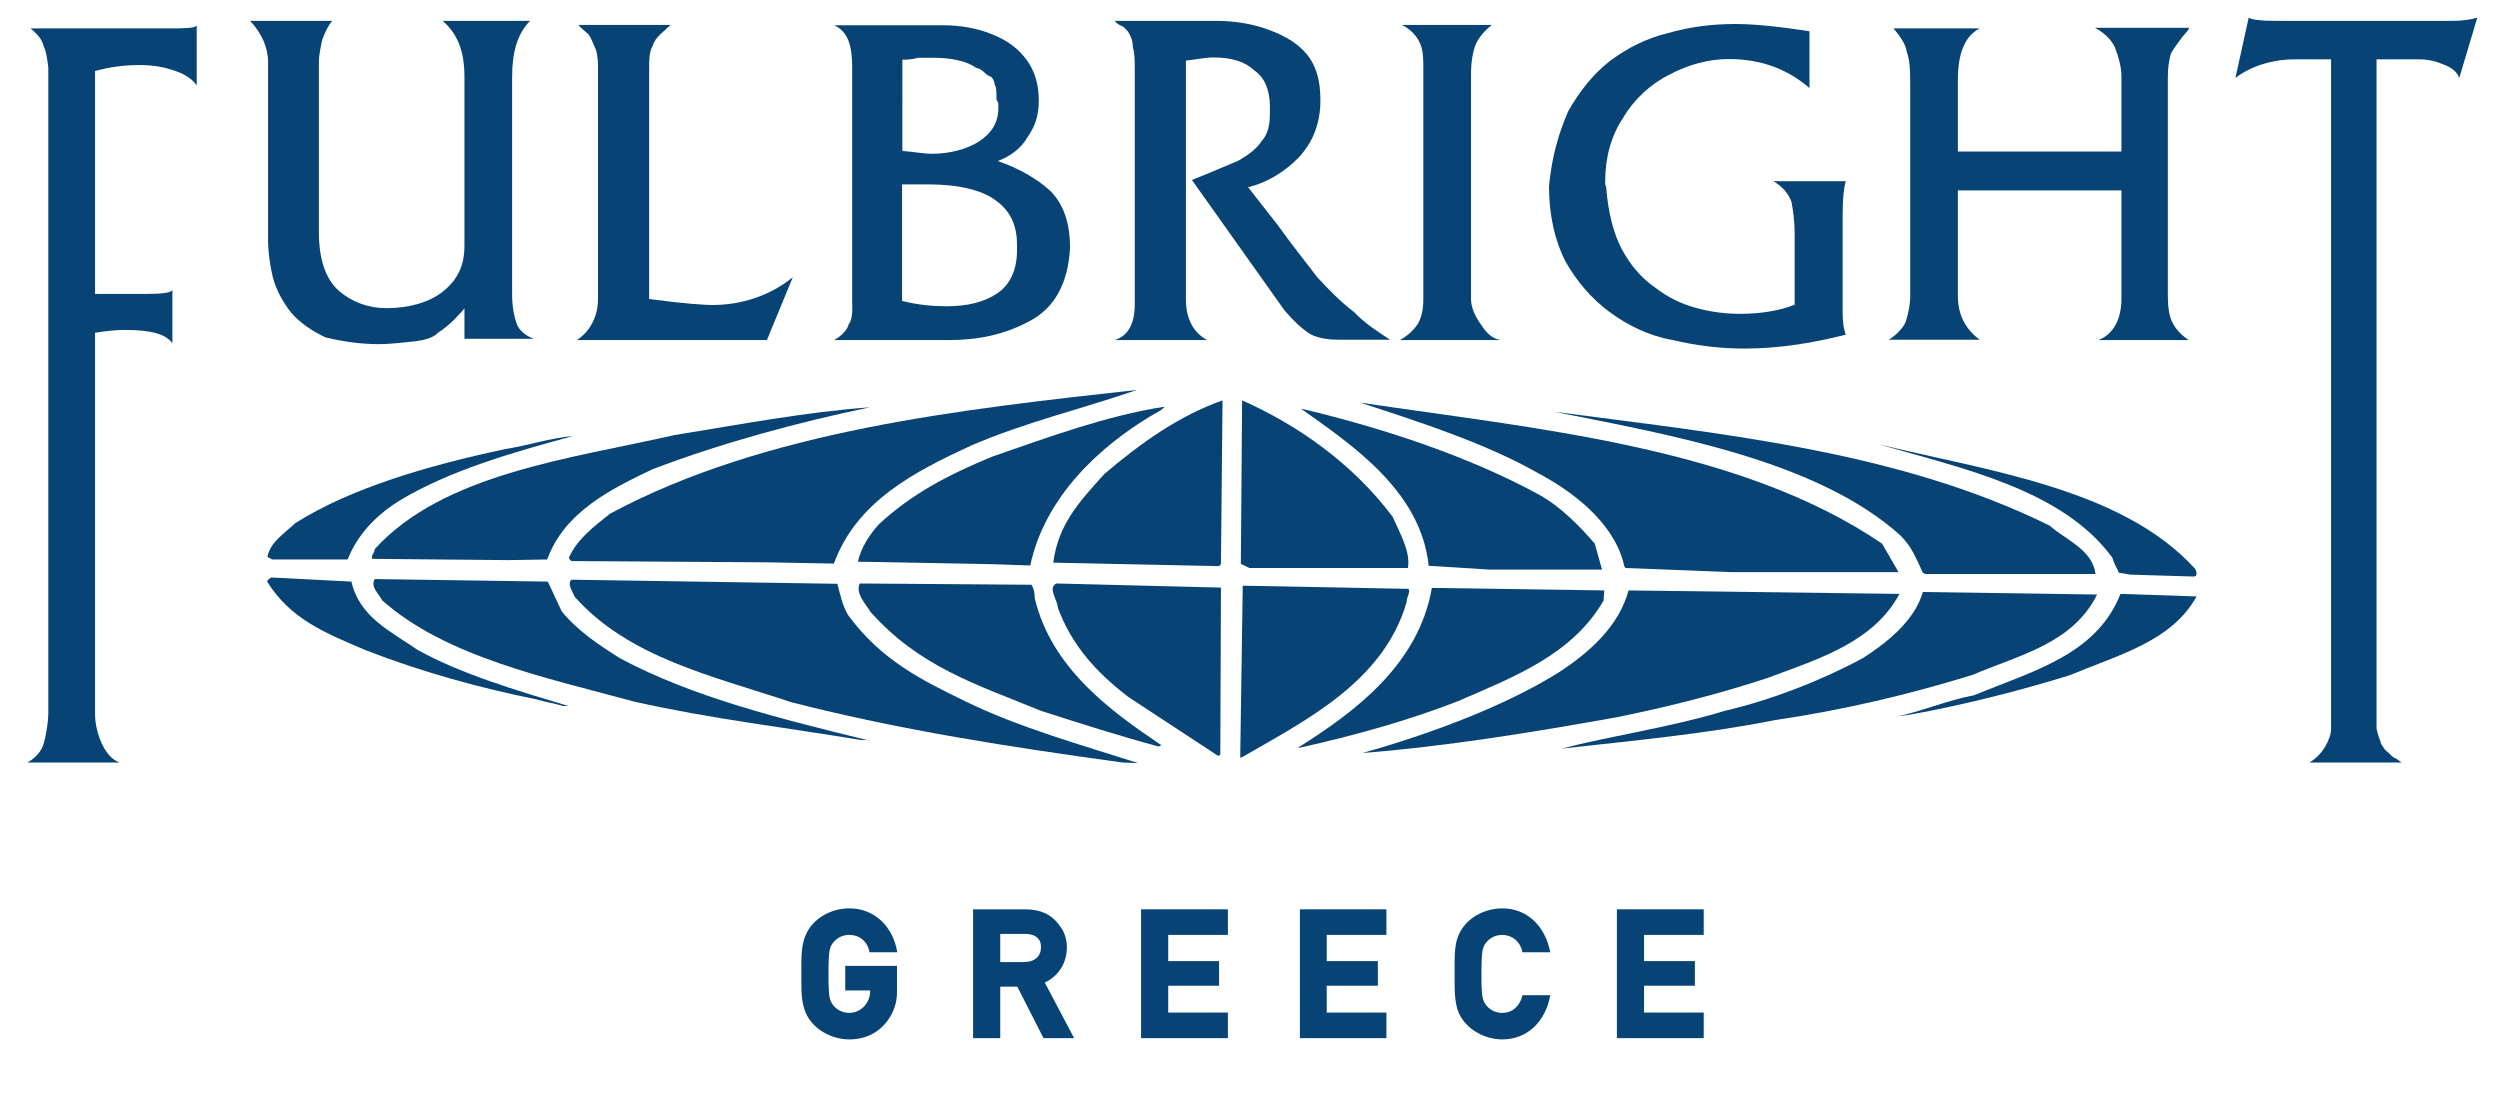
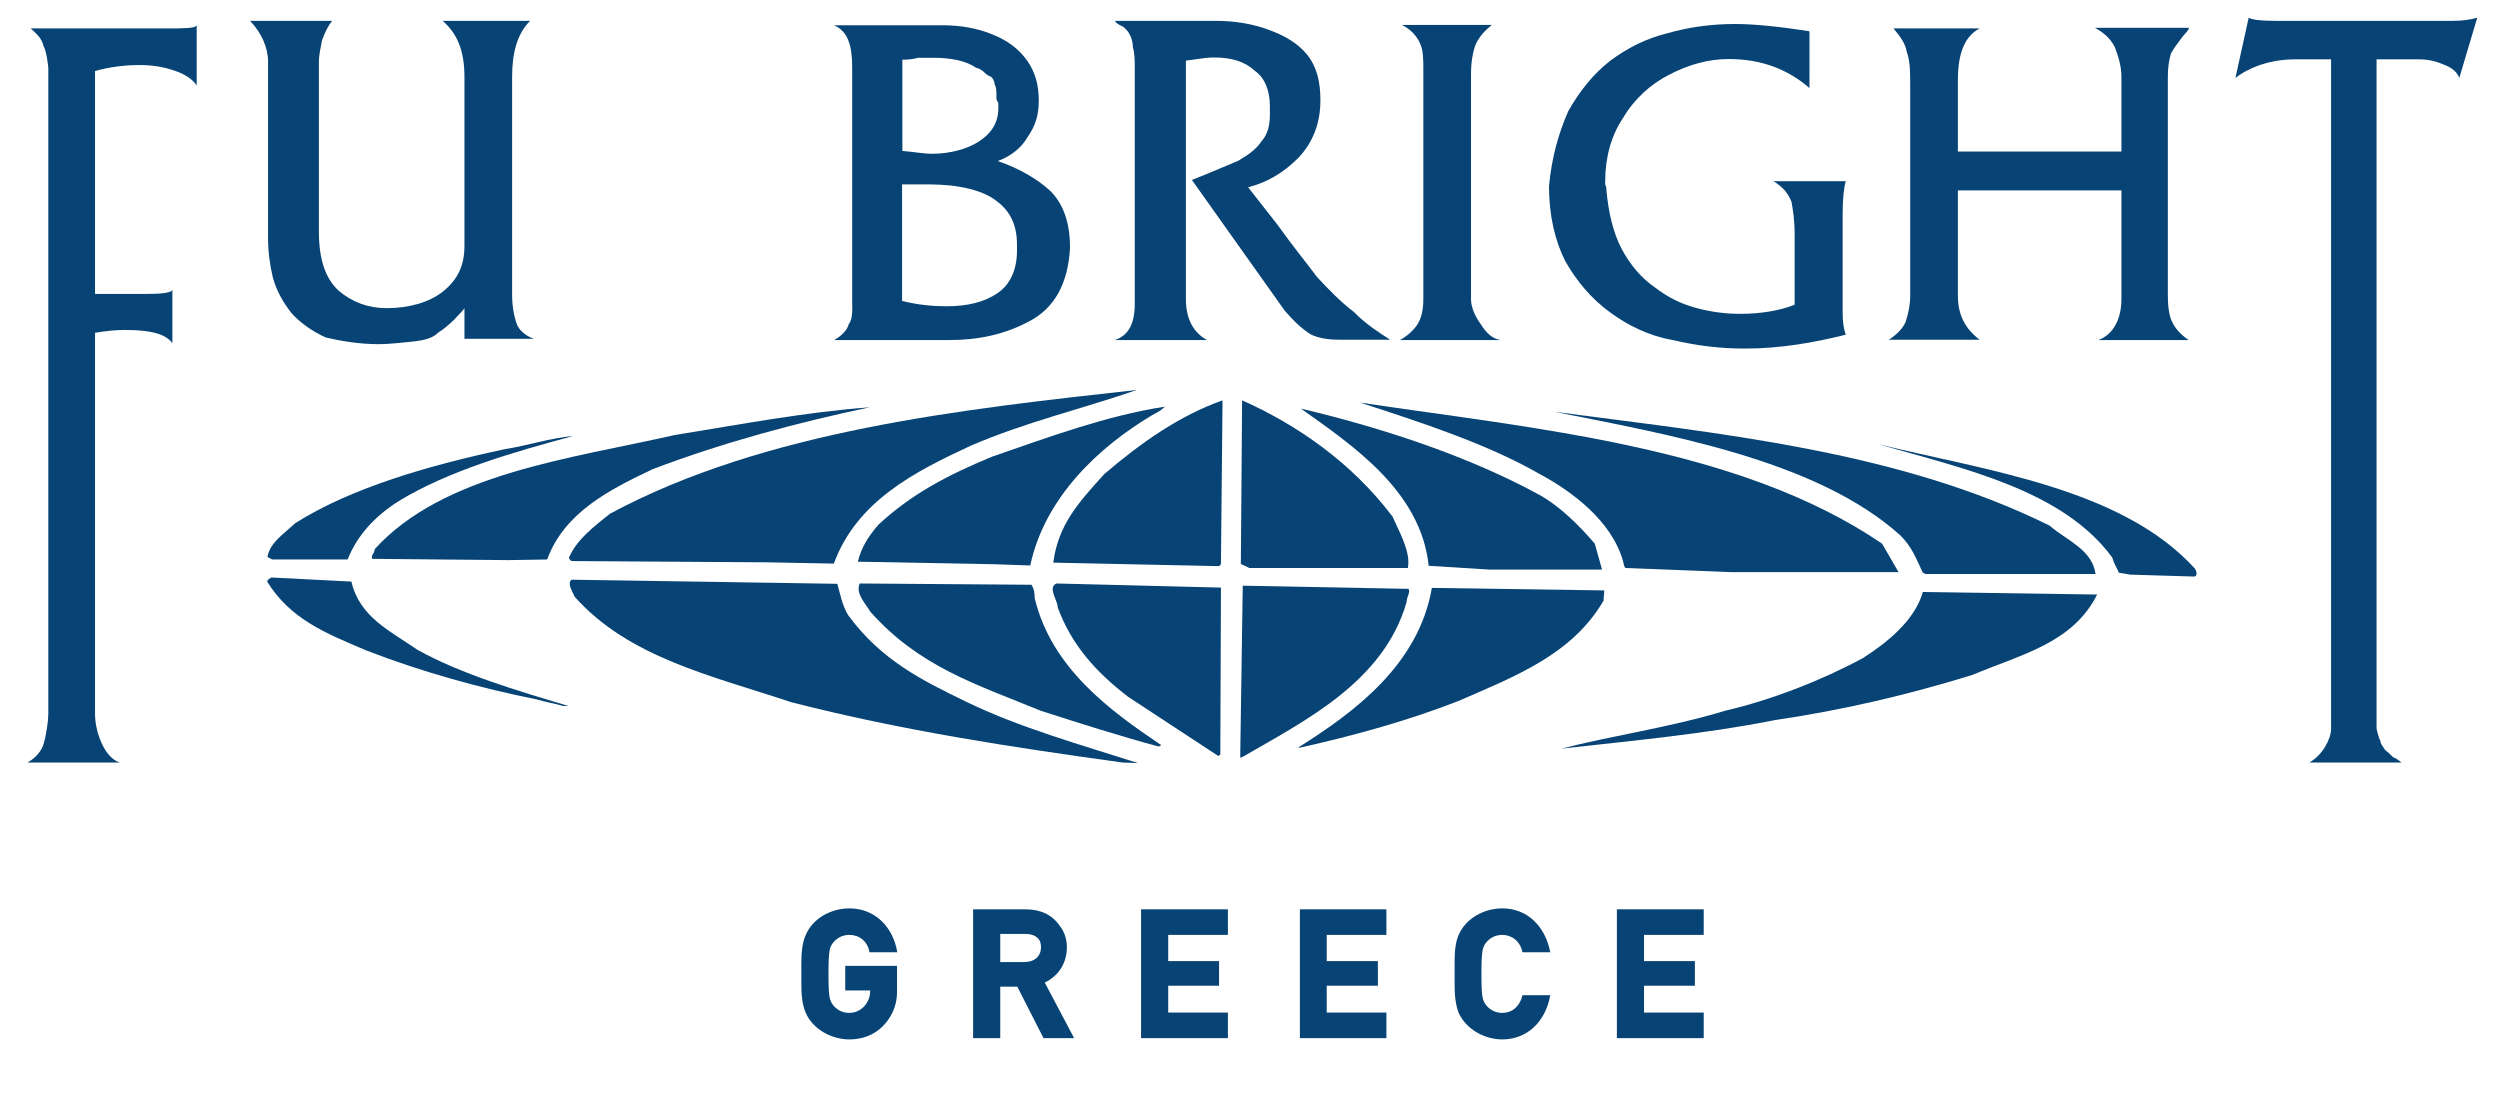
<svg xmlns="http://www.w3.org/2000/svg" version="1.0" id="Layer_1" x="0px" y="0px" viewBox="0 0 791.8 347.3" style="enable-background:new 0 0 791.8 347.3;" xml:space="preserve">
  <style type="text/css">
	.st0{fill:#074475;}
	.st1{fill:#8C1515;}
	.st2{fill:#1A3961;}
	.st3{fill:#A9A9AA;}
	.st4{fill:#8C7C83;}
	.st5{fill:#1D1D1B;}
	.st6{fill:#2B8791;}
	.st7{fill:#00478D;}
	.st8{fill:#647DBD;}
	.st9{fill:#8C8C8B;}
</style>
  <g>
    <path class="st0" d="M268.6,194.8c-1.9-3.2-2.5-6.7-3.4-9.9l-84.2-1.3c-1.5,1.3,0.4,3.8,1,5.4c17.2,19.3,43.4,25,68.6,33.4   c35.1,9,70.1,14.3,104.9,19.1l5,0.2c-17.8-5.7-37.8-11.3-54.6-19.5C291.9,215.4,279.1,209.1,268.6,194.8z" />
    <path class="st0" d="M445.5,190.7c0-1.7,1.3-3.1,0.6-4.2l-52.5-1l-0.8,54.4c0.2,0,0.6,0,0.8-0.2C413,228.4,438.2,216.1,445.5,190.7   z" />
    <path class="st0" d="M385.9,239.4l0.6-0.4l0.2-52.9l-52.1-1.3c-2.9,1.3,0.4,5.3,0.4,7.6c4.4,11.8,11.8,20.2,22.3,28.3l28.5,18.7   H385.9z" />
-     <path class="st0" d="M493.8,212.9c-17.4,10.9-41.3,19.7-62.3,25.6c26.6-2.1,53.5-6.5,80.4-11.3c16.6-3.4,31.5-7.1,47.7-12.4   c17-6.3,33.8-11.5,42-26.7l-85.8-1.1C512.7,198.4,503.4,206.6,493.8,212.9z" />
    <path class="st0" d="M461.7,222.1c18.5-8,36.3-14.9,46.2-31.9c0-1.3,0.2-2.1,0.2-3.2l-54.6-0.8c-4.2,24.3-24.4,39.3-42.4,50.6h0.6   C428.7,233,445.5,228.4,461.7,222.1z" />
    <path class="st0" d="M664.2,188.3l-55.2-0.8c-2.5,9-11.5,16.2-19.1,21c-13.2,7.1-28.9,13.2-43.5,16.6c-17.4,5.3-36.5,8-51.8,12   c22.3-2.5,45.3-4.6,67.4-9c21.6-3.2,41.4-7.8,62.6-14.3C640.3,207.2,656.5,203.7,664.2,188.3z" />
    <path class="st0" d="M329.6,225.1c12.4,4,25,8,37.2,11.3c0.2,0,0.4,0,1-0.4c-16.2-10.9-34.8-24.4-40.1-46.6c0-1.7-0.2-2.9-1-4.2   l-54.4-0.4c-1.5,3.2,2.1,6.7,3.4,9C291.2,211.2,309.1,216.7,329.6,225.1z" />
-     <path class="st0" d="M275.1,234.5c-27.3-6.7-55.6-13.6-78.7-26c-6.7-4.2-13.6-8.8-18.5-14.9l-4.4-9.4l-54.8-0.8   c-1.5,2.5,1.3,4.6,2.3,6.7c20.2,18,52.3,24.6,79.8,32.1c24.4,5.5,48.1,8.2,72,12.2H275.1z" />
-     <path class="st0" d="M625.2,220.2c-8.2,1.5-17.8,5.5-24.4,6.7c4-0.4,8-1.3,12.2-2.1c14.5-3,28.1-6.5,42.4-10.9   c16.2-6.7,32.5-10.9,40.3-25l-24.1-0.8C664,207.4,643.9,212.5,625.2,220.2z" />
    <path class="st0" d="M111.3,184.2l-25.4-1.3c-0.6,0.4-1.1,0.6-1.3,1.3C92,196.1,103,200.5,116,206c17.2,6.7,36.3,12,53.9,15.5   c3.4,1,5.9,1.3,8.4,2.1h1.7c-16-4.8-34-10.1-47.8-17.8C123.7,199.9,113.9,195.5,111.3,184.2z" />
    <path class="st0" d="M669,176.6c0.6,2.1,1.3,2.9,2.1,4.8l3.6,0.6l20.1,0.6c1.5,0,0.8-2.1,0.2-2.7c-23.1-25.2-65.5-30.8-100.1-39.2   C622.2,148.5,653.3,155.2,669,176.6z" />
    <path class="st0" d="M609,181.4c0,0,0.2,0,0.8,0.4h53.9c-1-7.8-9.6-10.9-14.5-15.3c-48.3-23.9-105.1-29.2-157-36.1   c37.2,7.4,83.3,15.5,109.6,39.1C605.6,173.2,606.9,177,609,181.4z" />
    <path class="st0" d="M514.8,179.9l33.2,1.3h53.3l-5.2-9c-45.3-30.9-110.8-36.5-165.4-44.7c19.5,6.3,40.5,13.2,56.7,22.5   c10.3,5.5,23.1,14.9,26.7,27.9C514.3,178.7,514.3,179.3,514.8,179.9z" />
    <path class="st0" d="M471.7,180.4h35.7l-2.3-8.2c-4.6-5.4-10.9-11.8-17.6-15.5c-22-12-48.9-21-75.5-27.3   c16.6,11.8,38,26.2,40.5,49.8L471.7,180.4z" />
    <path class="st0" d="M387.2,126.8c-13.6,4.8-25.8,13.4-37.4,23.3c-8.2,9-14.7,16.2-16.2,28.1l52.3,1.1c0,0,0.6,0,0.8-0.8   L387.2,126.8z" />
    <path class="st0" d="M393.4,126.8l-0.4,51.8l2.7,1.3h50.2c1-5.2-2.9-11.7-4.8-16.2C428.1,146.4,410.5,134.4,393.4,126.8z" />
    <path class="st0" d="M326.3,179.1c4.6-21.6,21.8-37.6,38.6-47.6c1.9-1.1,2.7-1.3,4-2.7c-18.7,2.9-36.9,9.7-54.6,15.8   c-14.3,5.9-25.8,12-36.1,21.6c-3.1,3.6-5.4,7.1-6.5,11.7l43,0.8L326.3,179.1z" />
    <path class="st0" d="M242.9,178.1l21.2,0.4c7.3-19.9,25.8-29.2,43.5-37.4c17.2-7.4,34.8-11.5,52.5-17.6   c-55,6.1-117.8,12.8-166.9,39.2c-5.3,4.2-10.5,8.2-13,13.9c0,0.4,0.4,0.8,0.8,1.1L242.9,178.1z" />
    <path class="st0" d="M275.5,129c-20.4,1.5-40.9,5.4-61.9,8.8c-33,7.5-73.2,12.2-94.9,36.1c-0.2,1.7-1.3,1.9-0.8,3.1l43.2,0.4   l12.2-0.2c5.5-15.1,20.2-22.3,33.4-28.6C229.1,140.1,252.6,133.8,275.5,129z" />
    <path class="st0" d="M93.5,165.7c-3.6,3.4-8,6.1-8.8,10.7l1.5,0.8h23.9c3-7.6,8.6-13.7,16.2-18.5c15.7-9.6,36.3-15.5,55.2-20.6   c-7.1,0.6-14.3,3-21.8,4.2C136.7,147.2,111.5,154.3,93.5,165.7z" />
    <path class="st0" d="M353.1,107.7h29.2c-4.2-2.3-6.7-6.5-6.7-13V19.2c3.6-0.4,6.1-1,8.8-1c5.7,0,9.9,1.3,13,4.2   c3.3,2.3,4.8,6.5,4.8,11.3V36c0,3.6-0.6,6.5-2.7,8.8c-1.5,2.3-4,4.2-7.3,6.1c-3.1,1.3-8.4,3.6-14.7,6.1l29.4,41.4   c3.1,3.6,5.7,5.9,8.2,7.5c2.7,1.3,5.9,1.7,9,1.7h16.2c-3.6-2.3-7.8-5-11.5-8.8c-4.2-3.2-7.8-6.9-11.7-11.1   c-3.1-4.2-7.8-9.9-12.4-16.4c-5.4-6.9-8.4-10.7-9.4-12c6.1-1.5,11.5-4.8,16-9.4c4.8-5.1,6.9-11.3,6.9-18.1c0-6.1-1.2-10.7-4.2-14.5   c-3-3.6-6.9-5.9-12-7.8C397,7.6,391.2,6.6,385,6.6h-31.9c0.6,1,1.5,1.3,2.7,1.9c0.4,0.4,1.5,1.3,1.9,2.3c0.6,1,1.1,2.3,1.1,4.2   c0.6,1.9,0.6,4.2,0.6,7.1v74.1C359.4,102.7,357.3,106.3,353.1,107.7z" />
    <path class="st0" d="M509.9,98.9c5.7,4.2,12.4,7.5,19.9,8.8c7.3,1.7,14.5,2.7,22.9,2.7c11.1,0,22-1.9,31.9-4.4   c-0.6-1.5-1-3.8-1-7.1V68.1c0-5.2,0.4-8.8,1-10.7h-22.9c3.1,1.9,4.6,3.8,5.7,6.5c0.4,2.3,1,5.5,1,10.3v22.3   c-4.6,1.9-10.9,2.9-17.2,2.9c-4.8,0-9.4-0.6-14.1-1.9c-4.8-1.3-8.8-3.3-13-6.5c-4.2-2.9-7.8-7.1-10.5-12.2   c-2.7-5.1-4.2-11.7-4.8-18.5c0-0.6,0-1-0.4-1.9v-1c0-7.5,1.9-14.5,5.7-20.1c3.6-6.1,8.8-10.7,14.5-13.6c6.3-3.3,12.6-5,18.9-5   c10.3,0,18.7,3.2,25.6,9.2V9.9c-8.4-1.3-16.8-2.3-23.5-2.3c-7.8,0-14.7,1-21.4,2.9c-6.9,1.7-12.6,4.6-18.3,8.8   c-5.3,4.2-9.5,9.4-13.2,15.9c-3.1,7.1-5.2,14.5-6.1,23.7c0,9.4,1.9,17.4,5.2,23.9C499.4,89.1,504.1,94.7,509.9,98.9z" />
    <path class="st0" d="M603.5,102.1c-1.1,2.3-3.2,4.2-5.3,5.5h28.8c-4.8-3.6-6.9-8.2-6.9-13.9V60.3h51.8v34.4c0,6.5-2.7,11.3-7.3,13   h28.6c-2.5-1.7-4.2-3.6-5.1-5.5c-1.1-1.9-1.5-5.2-1.5-8.4V24.4c0-3.2,0.4-5.5,1-7.5c1.1-1.9,2.1-3.2,3.6-5.2   c1.1-1.3,2.1-2.3,2.1-2.9h-29.8c2.7,1.5,4.8,3.2,6.3,6.1c1.1,2.9,2.1,6.1,2.1,9.4v23.7h-51.8V25.4c0-8.4,2.1-13.9,6.9-16.4h-27.3   c2.1,2.5,3.8,4.8,4.2,7.4c1.1,2.9,1.1,6.7,1.1,10.3v67C605,96.6,604.4,99.4,603.5,102.1z" />
    <path class="st0" d="M448.7,103.1c-1.7,2.3-3.8,3.8-5.3,4.6h31.9c-2.7-0.4-4.6-2.3-6.3-5c-2.1-2.9-3.1-5.7-3.1-8V23.4   c0-3.8,0.6-7.1,1.5-9.4c1.1-2.3,2.7-4.2,5.1-6.1H444c3.1,1.5,4.8,3.8,5.7,5.7c1.1,2.3,1.1,5.2,1.1,8.4v72.6   C450.8,97.9,450.3,100.8,448.7,103.1z" />
-     <path class="st0" d="M189.4,94.7c0,5.5-2.5,10.3-6.7,13h60.2l8.2-19.9c-7.3,5.9-16.2,8.8-25.6,8.8c-2.1,0-8.8-0.4-19.9-1.9V22.1   c0-3.2,0-5.7,1.1-7.5c0.4-1.5,1.5-2.9,2.5-3.8c1.1-1,2.1-1.9,3.2-2.9h-29.2c0.4,0.6,1.5,1.5,3.1,2.9c1,1.3,1.5,2.9,2.1,4.2   c0.6,1,1,3.2,1,6.1v70.3V94.7z" />
    <path class="st0" d="M9.6,8.9c2.1,1.9,3.6,3.2,4.2,5.7c1,1.7,1.5,6.7,1.5,6.9v204.7c0,1.9-0.6,6.5-1.5,9.4   c-0.6,2.3-2.7,4.6-5.1,5.9h29.2c-5.1-1.7-7.8-10.1-7.8-15.3V105.4c3.6-0.6,6.7-0.9,9.4-0.9c8.4,0,13,1.3,15.1,4.2V91.8   c-0.4,1-3.6,1.3-8.8,1.3H30.1V22.5c4.6-1.3,9.4-1.9,14.1-1.9c4.2,0,7.8,0.6,11.4,1.9c3.1,1,5.7,2.9,6.7,4.6V8c-0.4,1-4,1-9.9,1H9.6   z" />
    <path class="st0" d="M84.9,75.6c0,4.2,0.6,8.4,1.5,12.2c1.1,4.2,3.2,7.8,5.7,11.1c2.7,3.2,6.9,6.1,11.1,8   c4.8,1.1,10.5,2.1,16.6,2.1c4.2,0,8.4-0.6,11.7-0.9c3.1-0.4,5.7-1.1,7.2-2.7c2.1-1.3,3.6-2.7,5.2-4.2c1.1-1.3,2.7-2.7,3.2-3.6v9.7   h22c-2.7-0.9-4.8-2.9-5.4-4.6c-0.9-2.5-1.5-5.7-1.5-9.4V24.4c0-7.5,1.5-13.6,5.7-17.8h-27.7c4.8,4.2,6.9,9.7,6.9,17.8v53.5   c0,6.1-2.1,10.7-6.9,14.5c-4.2,3.3-10.5,5.2-17.8,5.2c-5.7,0-10.9-1.9-15.1-5.5c-4.2-3.8-6.3-9.9-6.3-18.7V19.6   c0-2.3,0.6-4.6,1-6.9c1.1-2.9,2.1-4.8,3.2-6.1H79.2c3.6,3.8,5.7,8.4,5.7,13V75.6z" />
    <path class="st0" d="M776.9,6.6h-56.5c-4.6,0-7.3-0.4-8.2-1l-4.2,19.1c4.6-3.6,11.5-5.9,18.7-5.9h11.6v212c0,3.2-2.7,8.4-6.9,10.7   h29.2c-0.6-0.4-1.5-1.3-2.7-1.7c-1-1-1.5-1.5-2.5-2.3c-0.6-1-1.5-1.9-1.5-2.9c-0.6-1-1.2-3.8-1.2-3.8v-212h13.6   c3.2,0,5.7,0.8,7.8,1.7c2.7,1,4.2,2.5,4.8,4.2l5.7-19.1C782.6,6.2,779.9,6.6,776.9,6.6z" />
    <path class="st0" d="M268.8,102.7c-0.4,1.7-2.1,3.6-4.6,5h36.5c9,0,17.4-1.7,25.2-5.9c8.2-4.2,12.4-12.2,13-23.3   c0-8-2.1-13.9-6.3-18.1c-4.2-3.8-9.9-7.1-16.6-9.4c3.6-1.3,7.3-3.8,9.4-7.5c2.7-3.8,3.6-7.4,3.6-11.6c0-4.8-1-8.8-3.6-12.6   c-2.7-3.8-6.3-6.5-11.1-8.4c-4.6-1.9-9.9-2.9-15.7-2.9h-34.4c4.2,1.9,5.7,6.1,5.7,13.2v74.1C270,98.5,270,101.2,268.8,102.7z    M285.6,18.9c1.5,0,3,0,5.2-0.6h4.8c5.7,0,10.5,1,13.6,3.2c0.6,0,1.5,0.6,2.1,1c1,1,1.5,1.4,2.7,1.9c0.4,0.4,1,1.3,1,2.3   c0.6,1,0.6,2.3,0.6,3.8v0.8c0,0.6,0.6,1,0.6,1.5v1.4c0,4.6-2.1,8-6.3,10.7c-3.6,2.3-9,3.8-14.7,3.8c-2.7,0-5.7-0.6-9.4-0.9V18.9z    M285.6,58.4h8.4c9.9,0,17.2,1.9,21.4,5.1c4.6,3.3,6.7,7.8,6.7,14v1.9c0,5.9-2.1,10.7-6.1,13.4c-4.2,2.9-9.6,4.2-16.2,4.2   c-4.2,0-9-0.4-14.1-1.7V58.4z" />
    <path class="st0" d="M269,296.1c3,0,5.7,1.8,6.4,5.5h8.8c-1.4-8.2-7.2-13.9-15.2-13.9c-5.6,0-11.5,3-13.8,8.4   c-1.2,2.6-1.4,6.1-1.4,9.3v6.1c0,3.2,0.2,6.6,1.4,9.3c2.3,5.3,8.3,8.4,13.8,8.4c5.2,0,9.3-2.2,12-5.8c1.9-2.5,3.1-5.6,3.1-9.1v-8.4   h-16.4v7.8h7.9v0.2c0,3.7-2.9,6.9-6.6,6.9c-2.3,0-4-1.1-5-2.3c-1.2-1.6-1.6-2.2-1.6-10c0-7.9,0.4-8.6,1.6-10.1   C265,297.2,266.7,296.1,269,296.1z" />
    <path class="st0" d="M337.9,300c0-2.6-0.8-4.9-2.2-6.7c-2.6-3.8-6.4-5.3-11-5.3h-16.5v40.8h8.6v-16.3h5.4l8.3,16.3h9.7l-9.3-17.6   C335.3,309.1,337.9,305,337.9,300z M324.4,304.7h-7.6v-8.9h7.9c1.9,0,3.4,0.5,4.3,1.7c0.5,0.6,0.7,1.5,0.7,2.5   C329.7,303.1,327.4,304.7,324.4,304.7z" />
    <polygon class="st0" points="361.4,328.8 388.9,328.8 388.9,320.7 370,320.7 370,312.2 386.1,312.2 386.1,304.4 370,304.4    370,296.1 388.9,296.1 388.9,288 361.4,288  " />
    <polygon class="st0" points="411.7,328.8 439.1,328.8 439.1,320.7 420.2,320.7 420.2,312.2 436.4,312.2 436.4,304.4 420.2,304.4    420.2,296.1 439.1,296.1 439.1,288 411.7,288  " />
    <path class="st0" d="M475.8,296.1c3,0,5.7,2,6.4,5.5h8.8c-1.6-8.3-7.3-13.9-15.2-13.9c-5.6,0-11.5,3-13.8,8.4   c-1.2,2.6-1.3,6.1-1.3,9.3v6.1c0,3.2,0.2,6.6,1.3,9.3c2.4,5.3,8.3,8.4,13.8,8.4c7.9,0,13.7-5.6,15.2-14h-8.8   c-0.9,3.7-3.4,5.6-6.4,5.6c-2.3,0-4-1.1-5-2.3c-1.2-1.6-1.6-2.2-1.6-10s0.4-8.6,1.6-10.1C471.8,297.2,473.5,296.1,475.8,296.1z" />
    <polygon class="st0" points="512.1,328.8 539.6,328.8 539.6,320.7 520.7,320.7 520.7,312.2 536.8,312.2 536.8,304.4 520.7,304.4    520.7,296.1 539.6,296.1 539.6,288 512.1,288  " />
  </g>
</svg>